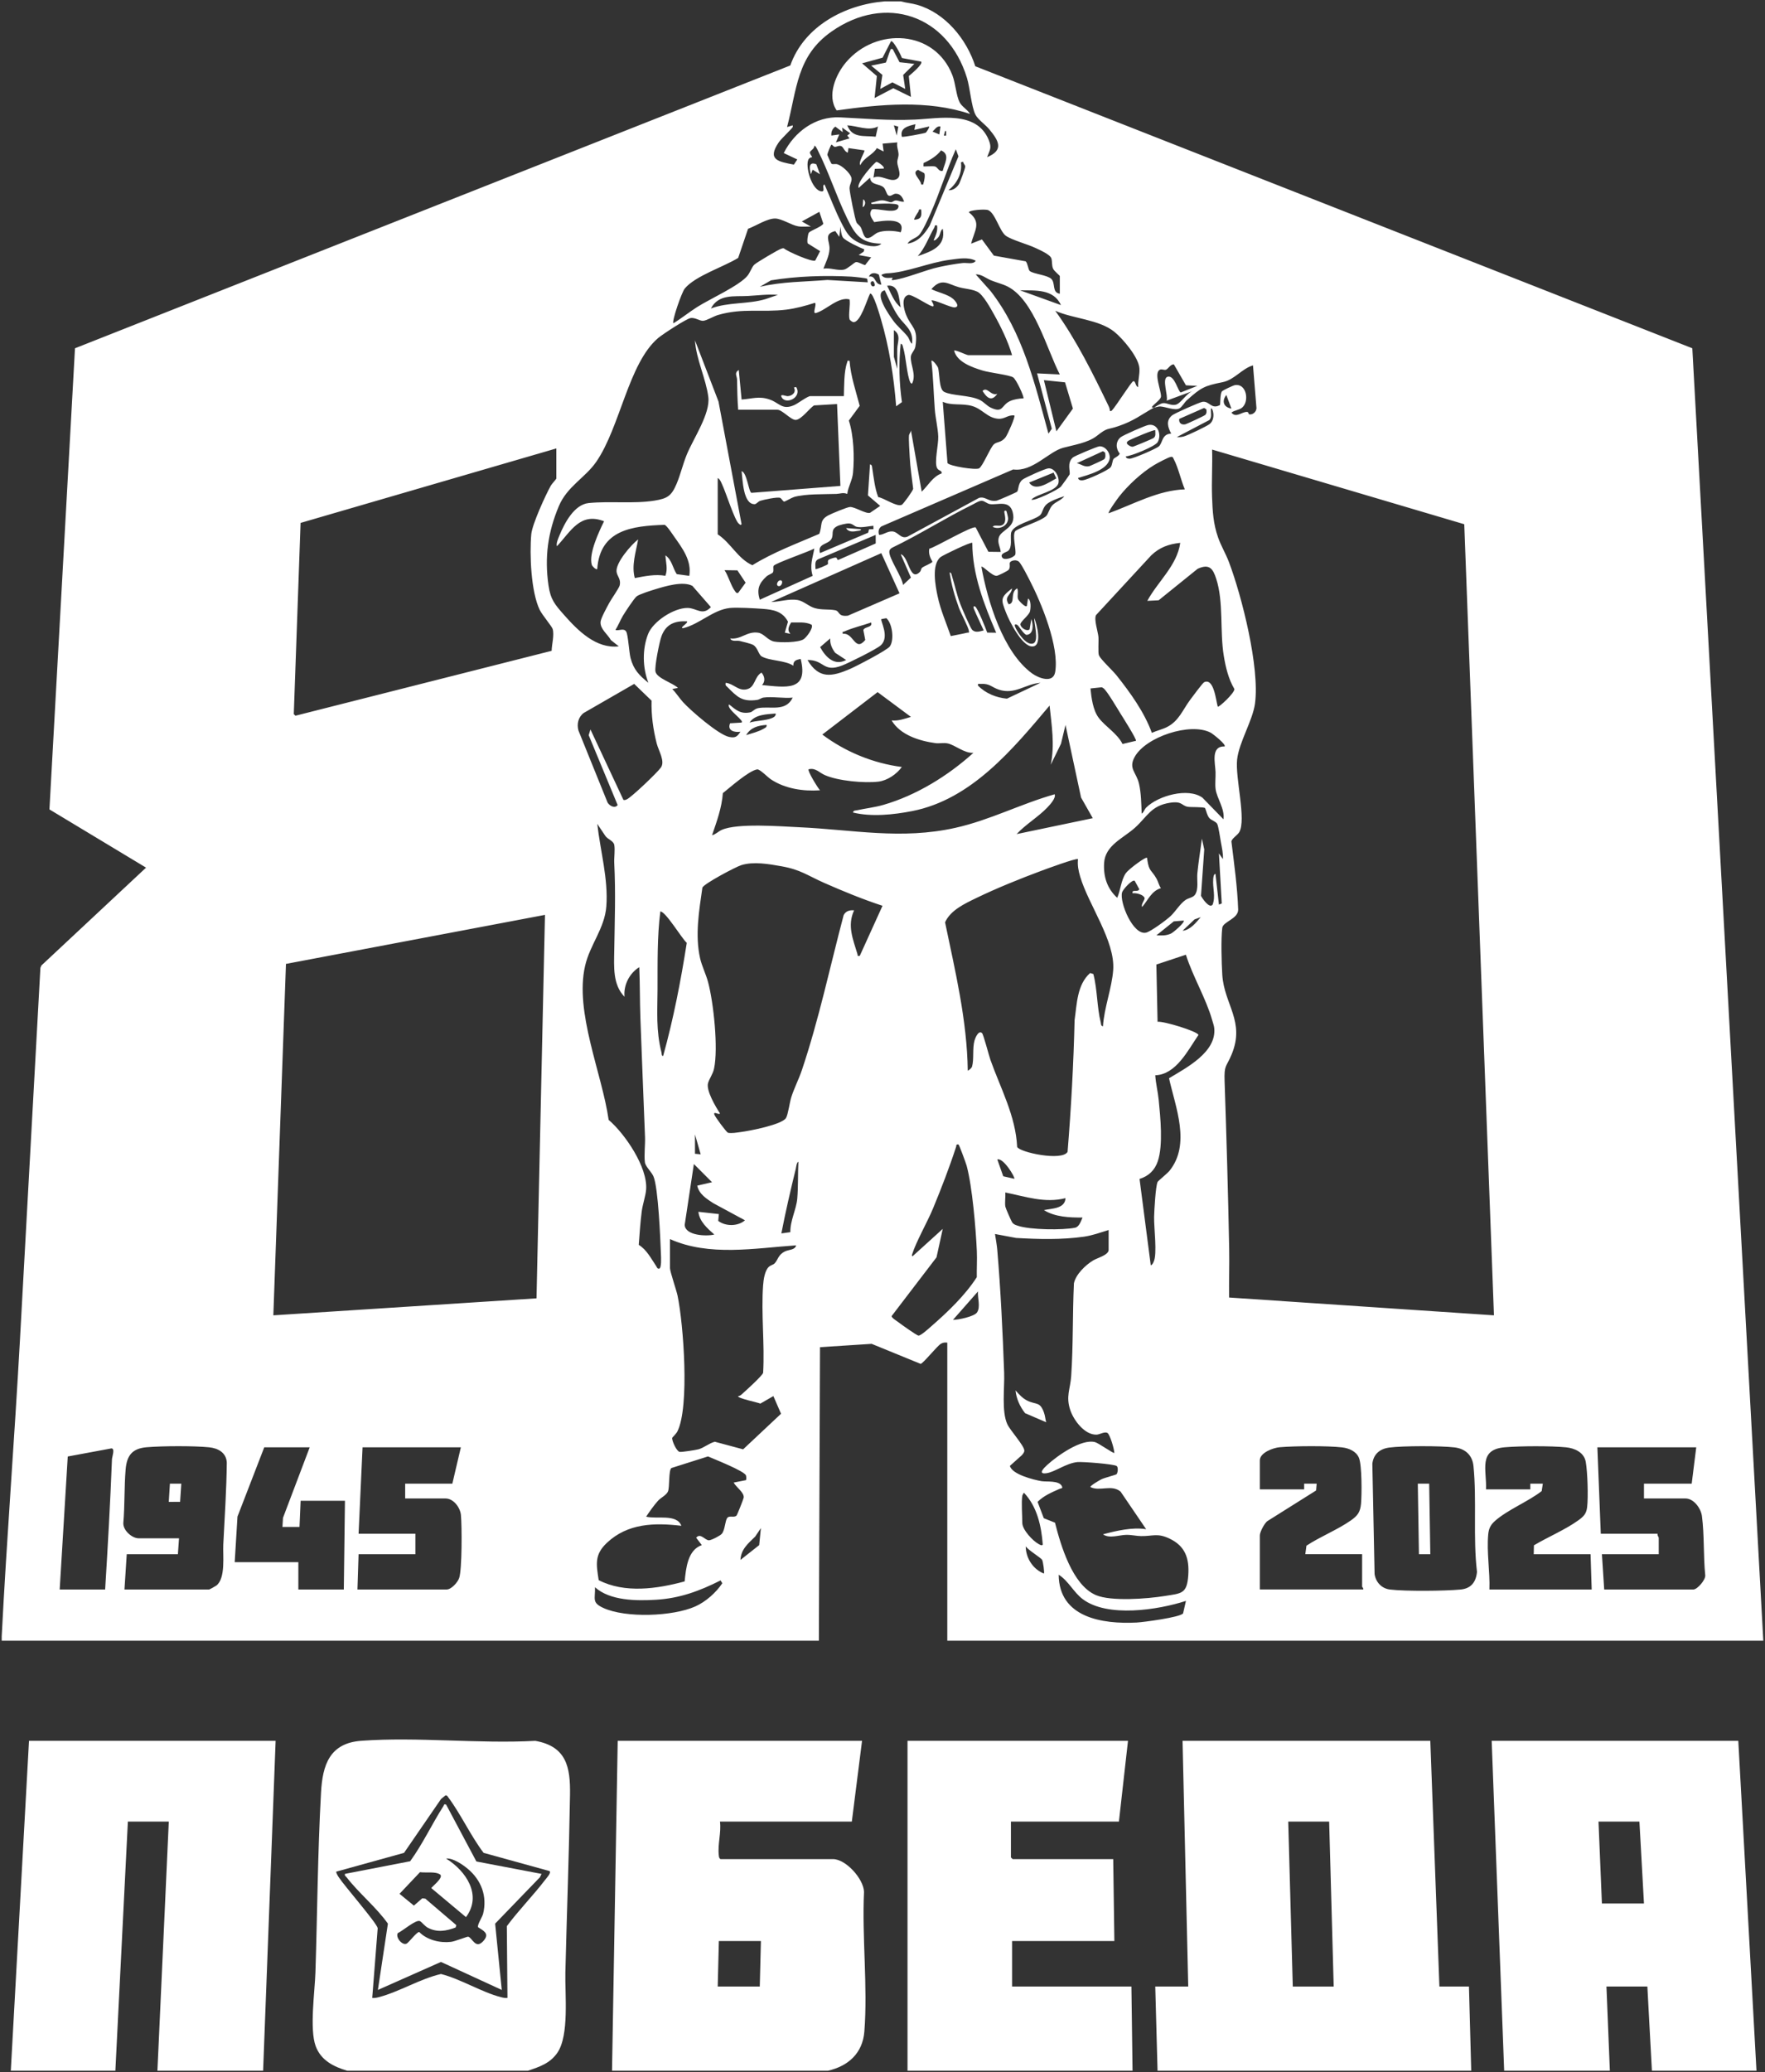
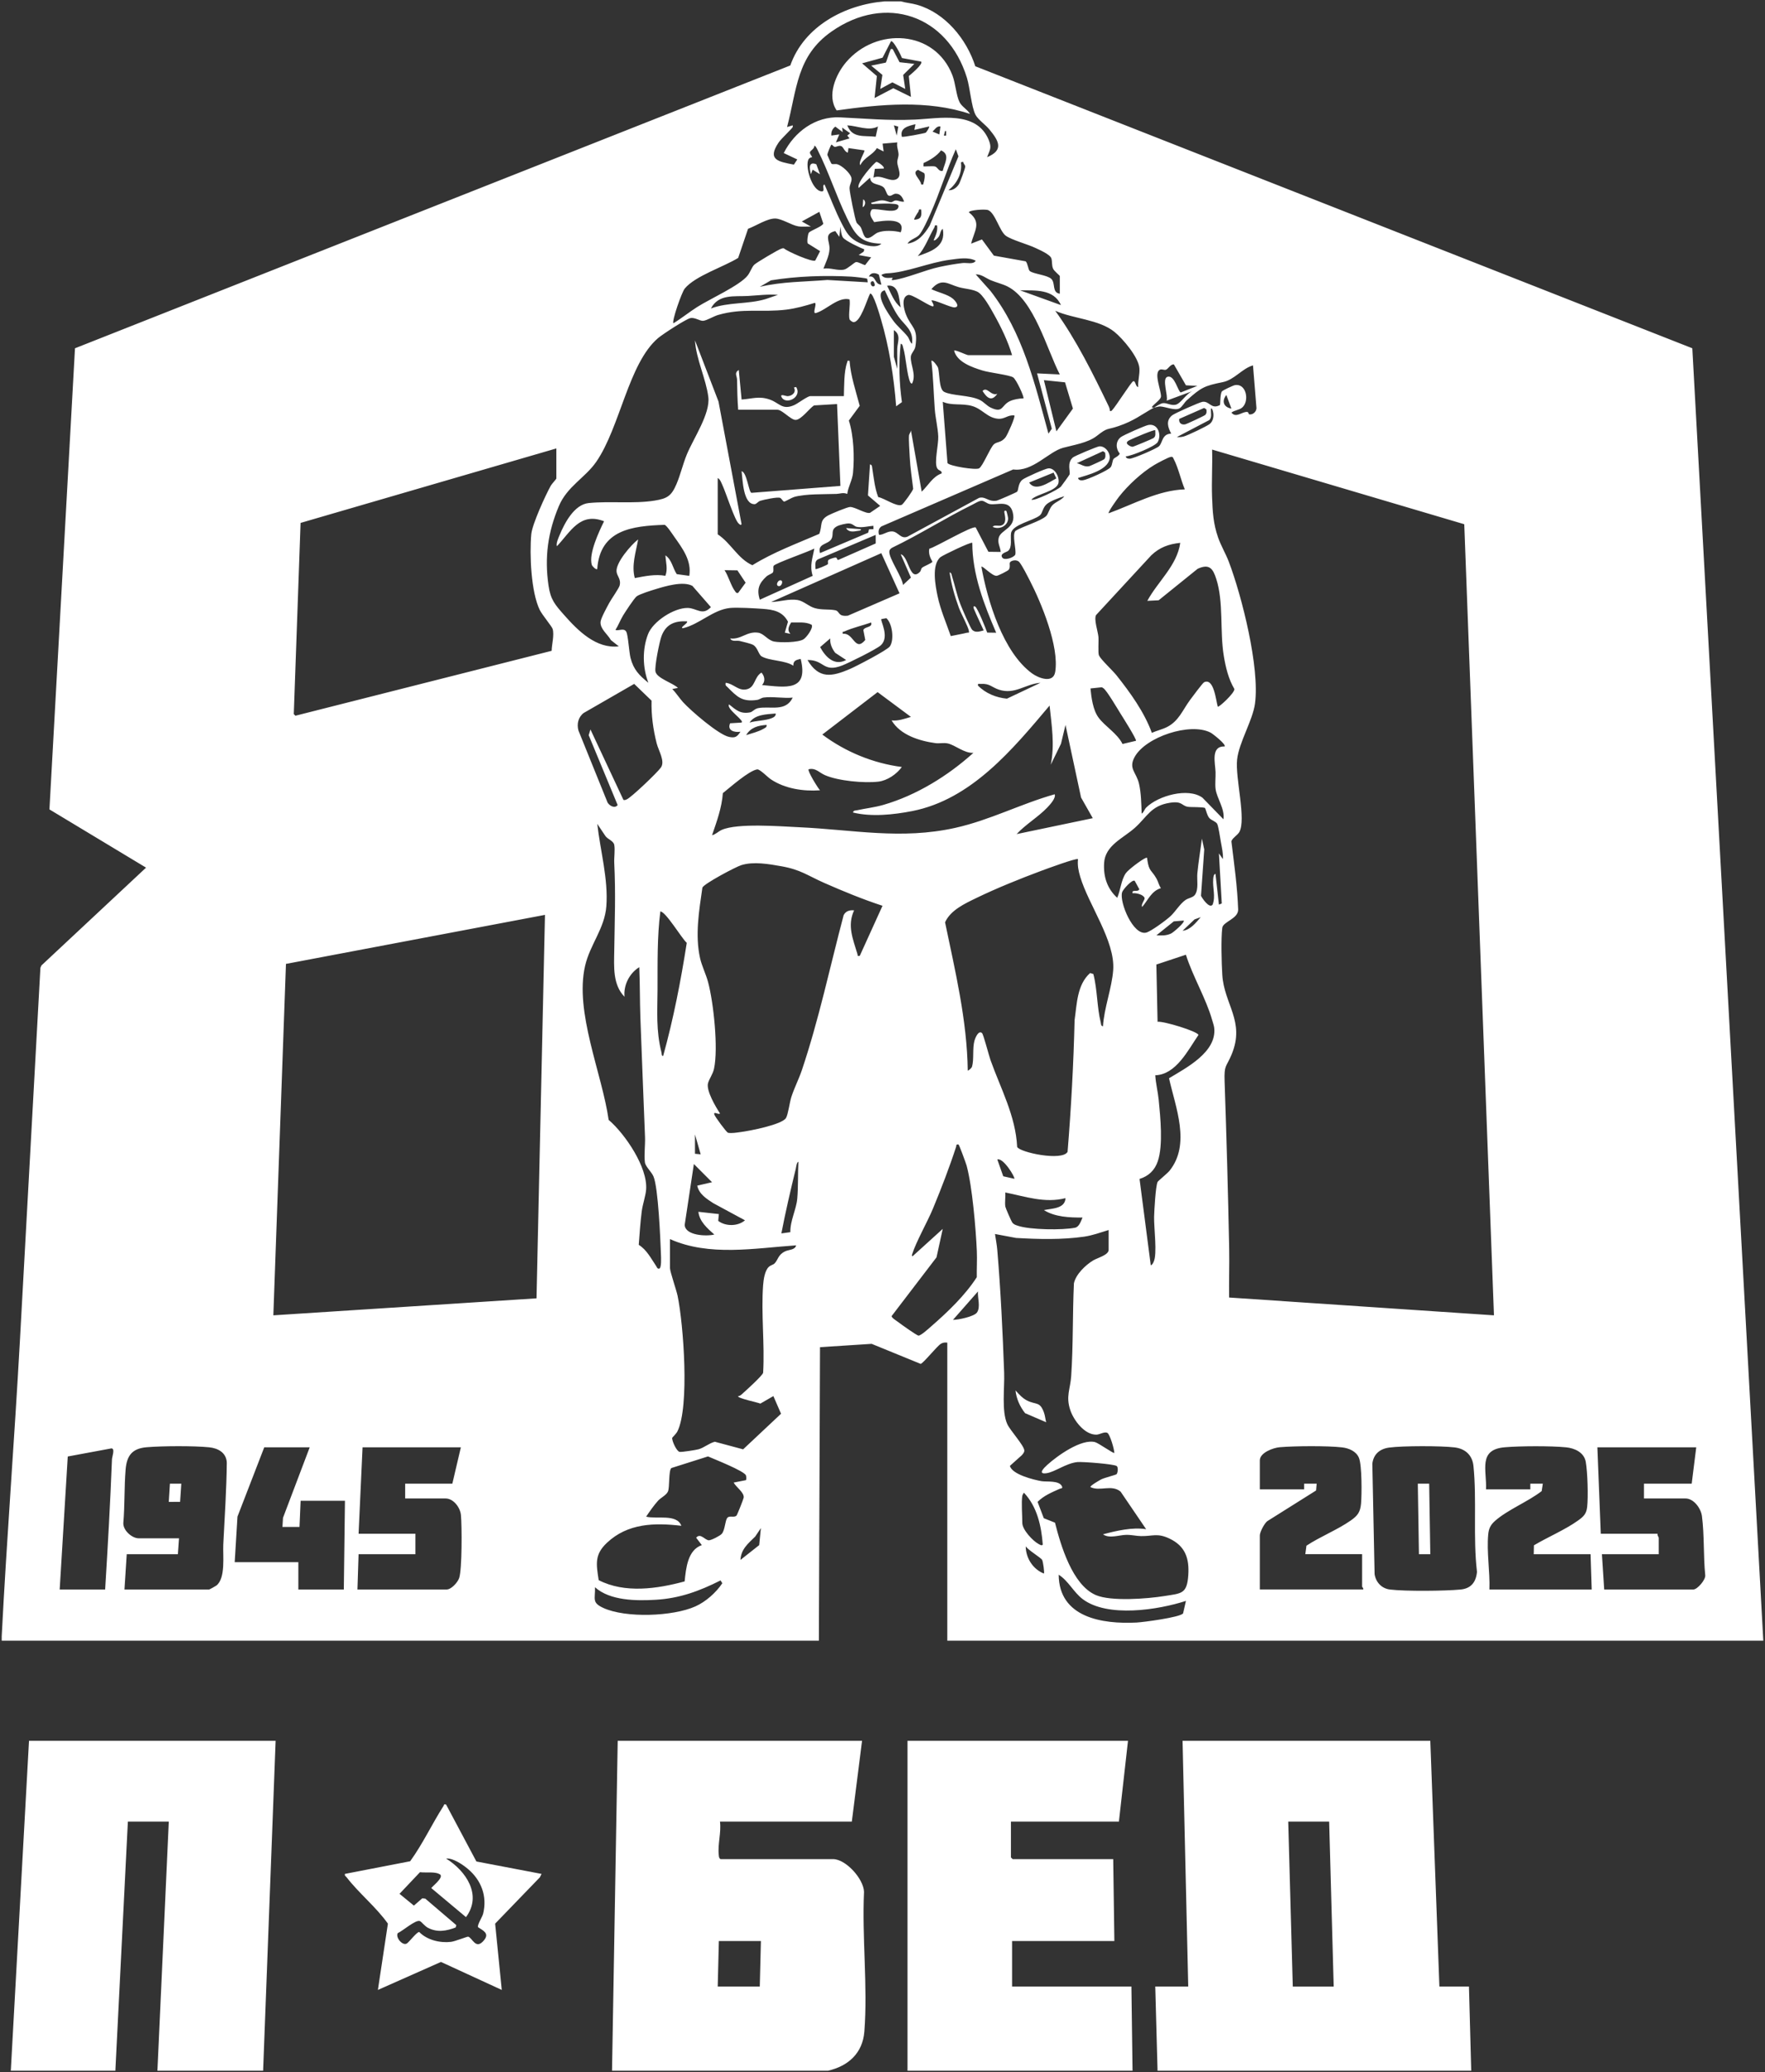
<svg xmlns="http://www.w3.org/2000/svg" xmlns:ns1="http://sodipodi.sourceforge.net/DTD/sodipodi-0.dtd" xmlns:ns2="http://www.inkscape.org/namespaces/inkscape" version="1.0" id="Слой_1" x="0px" y="0px" viewBox="0 0 1091.25 1280.29" style="enable-background:new 0 0 1091.25 1280.29;" xml:space="preserve" ns1:docname="WHITE.svgz">
  <rect x="0" y="0" width="1091.25" height="1280.29" fill="#333333" stroke="none" />
  <defs id="defs55" />
  <ns1:namedview id="namedview53" pagecolor="#ffffff" bordercolor="#000000" borderopacity="0.25" ns2:showpageshadow="2" ns2:pageopacity="0.0" ns2:pagecheckerboard="0" ns2:deskcolor="#d1d1d1" />
  <style type="text/css" id="style2">
	.st0{fill:#FFFFFF;}
</style>
  <g id="g50">
    <g id="g48">
      <path class="st0" d="M556.87,0.82c3.33,0.96,6.77,1.18,10.15,2.15c17.37,4.98,30.63,21.22,35.98,37.98l443.31,174.24l43.89,798.57    H585.68V829.59c-1.53-0.14-2.53-0.12-3.9,0.67c-2.4,1.37-11.04,12.28-12.59,12.45l-30.28-12.37l-31.93,2.06l-0.7,181.36l-505.22,0    c0.03-0.93-0.05-1.88,0-2.81c3.12-60.77,7.89-121.63,11.24-182.42l12.68-230.53l0.64-1.47L90.3,536.1l-59.73-35.98l15.79-284.92    L488.62,40.45c8.53-24.29,33.8-37.6,58.41-39.62H556.87z M610.28,97.12c10.65-4.4,7.15-10.2,1.38-17.2    c-2.28-2.77-7.05-6.11-8.55-9.02c-2.52-4.89-3.35-16.5-5.29-22.82c-11.9-38.72-50.26-52.03-83.74-28.57    c-21.56,15.11-21.32,35.63-27.46,58.99l3.5-1.06c-0.02,0.33,0.12,0.74,0,1.04c-0.38,0.97-7.18,7.28-8.71,9.56    c-7.17,10.69-0.42,11.79,9.42,13.68l2.11-3.19l-8.38-3.95c6.63-13.1,19.53-22.77,34.72-22.07c16.2,0.76,29.82,2.12,46.38,1.39    c14.99-0.66,38.17-5.8,45.68,12.66C613.3,91.43,611.98,92.67,610.28,97.12z M566.01,76.74c-4.18,1.06-9.78,2.09-8.43,7.73    c0.53,0.53,14.1-2.1,14.75-2.47c0.48-0.27,2.55-3.45,2.11-3.85l-9.12,2.1L566.01,76.74z M542.82,78.15    c-5.77,3.03-12.74-0.41-18.97-0.7c3.11,8.2,10.54,6.17,17.56,7.03L542.82,78.15z M555.38,78.23l-2.71-0.78l1.75,6.32L555.38,78.23    z M521.03,81.66l-4.57-3.43c-1.82,1.29-2.71,3.28-2.45,5.53l4.91-0.7l-2.1,4.91l8.42-2.45l-1.39-1.74l1.77-1.43l-4.93-3.51    L521.03,81.66z M581.46,78.15c-2.36-0.39-3.42,1.83-4.9,3.16l4.2,1.76L581.46,78.15z M584.98,83.77l0-2.8l-0.69,0l-0.71,2.8    L584.98,83.77z M554.77,87.98l-9.08,0.76l0.64,4.86l-4.2-2.1c-2.21,4.05-7.91,5.75-10.2,10.54c-1.57-1.7,3.15-8.55,2.46-9.13    l-9.83-1.41l-0.34,2.8c-1.96-0.4-2.76-3.29-3.88-3.89c-1.65-0.89-3.11,0.6-4.42,0.28c-0.73-0.18-1.53-1.54-1.89-1.29    c-0.34,0.23-2.64,5.4-2.46,6.4c0.05,0.3,2.31,5.29,2.56,5.44c0.68,0.41,2.47-0.06,3.59,0.27c2.95,0.87,7.85,5.34,8.67,8.27    c0.6,2.16-1.17,4.14-1.14,6.65c0.03,2.35,3.39,19.3,4.33,21.03c0.61,1.12,1.97,1.85,2.62,3c0.89,1.58,1.76,5.98,3.38,6.51    c2.51,0.81,4.95-2.4,7.09-3.26c3.87-1.55,10.22-1.22,14.22-0.18c3.63-9.48-10.88-7.16-16.41-6.27c-1.59-2.63-3.62-4.86-1.42-7.84    c3.76-1.04,15.69,3.46,16.45-1.72c0.35-1.38-1.7-1.59-2.54-1.68c-3.95-0.44-7.98-0.16-11.86-0.05c-0.8,0.02-2.66,0.49-2.48-0.71    c2.22-0.42,4.36-1.43,6.67-1.47c2.29-0.04,4.47,1.24,5.62,1.18c0.85-0.04,1.74-1.04,2.84-1.11c1.57-0.09,3.47,1.11,5.24,0.68    c-0.98-2.47-2.18-4.94-5.29-4.84c-1.58,0.05-2.95,2.05-4.55,1.02c-1.02-0.65-1.51-3.7-2.84-4.93c-2.71-2.51-7.92-1.14-8.41-6.01    l-7.01,6.33c-1.76-3.07,9.93-15.91,10.98-16.09c1.03-0.01,5.47,3.23,4.46,4.14l-5.44,0.17l-0.87,5.45    c4.47-2.21,10.03,2.84,14.03,1.04c4.18-1.88,0.74-7.43,0.7-10.57c-0.02-1.72,0.82-3.24,0.78-4.88    C555.48,93,554.26,90.54,554.77,87.98z M544.93,150.56c-12.7-0.29-16.2-5.41-21.2-15.7c-6.59-13.57-11.48-28.84-18.23-42.21    c-0.29-0.58-1.42-2.95-2.01-2.55c0.17,1.75-2.51,2.9-2.72,3.97c-0.23,1.17,1.56,2.7,1.3,3.04c-0.07,0.09-1.34,0.09-2.04,1.12    c-2.61,3.84,1.85,19.71,7.99,20.02c2.52,0.13-0.19-3.77,1.77-4.24c3.55,7.97,6.64,16.4,10.65,24.15    c2.87,5.55,4.69,8.99,10.66,11.83C534.62,151.64,541.91,153.62,544.93,150.56z M561.09,150.54c6.6-0.99,10.49-5.83,13.73-11.21    l17.77-42.74l-1.64-4.38c-5.72,12.9-9.95,26.99-15.68,39.83c-1.41,3.15-5,11.13-7.12,13.26    C566.08,147.38,562.56,147.96,561.09,150.54z M582.86,105.55c1.06-4.51,4.91-10.14-1.05-12.62c-2.55,3.42-6.85,6.05-10.79,7.79    l-0.09,2.02c0.27,0.28,5.78-0.29,7.24,0.14C579.76,103.37,580.5,106.26,582.86,105.55z M595.51,99.94l-1.4,0.36    c0.93,6.7-2.48,13.21-7.72,17.21c2.69,0.29,5.1-1.52,6.48-3.71c0.72-1.15,3.9-9.82,3.91-10.82    C596.79,101.88,595.51,101.08,595.51,99.94z M571.48,107.11c-0.22-0.37-3.15-1.6-3.82-2.17c-4.61,1.78,1.74,5.92,1.87,9.06    c1.69,0.22,1.11,0,1.47-0.97C571.48,111.73,572.11,108.19,571.48,107.11z M569.52,129.46c-1.91-0.42-1.2,0.58-1.74,1.4    c-0.52,0.78-3,4.4-2.47,4.92C569.74,135.45,569.93,133.48,569.52,129.46z M655.25,181.48v-10.9c0-0.3-3.43-3.07-4.06-4.38    c-1.11-2.32-0.49-4.51-1.17-6.56c-0.81-2.46-7.28-5.21-9.76-6.4c-4.71-2.27-14.93-5.02-18.41-7.59    c-3.88-2.87-6.49-13.97-10.89-15.82c-1.88-0.79-11.94-0.02-11.92,1.39c8.21,6.4,3.25,11.42,1.39,19.33l6.68-2.6l7.36,10    l19.67,3.52c1.28,1.13,1.57,5.27,2.57,6.03c2.44,1.84,10.77,2.41,13.28,4.83C652.73,174.93,650.22,180.8,655.25,181.48z     M500.14,143.7c1.01-1.22,8.37-3.8,8.87-5.56l-2.43-7.25l-10.83,5.95l5.6,3.16c-2.62-0.11-5.3,0.28-7.91-0.16    c-4.04-0.68-10.17-4.8-14.21-4.82c-5-0.03-12.02,4.64-16.73,6.35l-6.1,17.98c-8.74,5.47-26.59,11.1-33.05,18.96    c-1.84,2.25-8.08,20.06-7.01,21.45c5.11-3.12,9.75-6.93,14.81-10.13c7.73-4.9,26.39-13.29,31.15-19.45    c1.53-1.99,2.51-5.05,3.98-6.57c1.23-1.27,15.25-9.58,16.82-9.96c0.53-0.13,1.01-0.41,1.58-0.17c2.48,2.05,17.47,8.63,19.37,7.49    l2.99-5.79l-7.64-4.77C498.84,149.44,499.43,144.56,500.14,143.7z M579.36,139.3c-1.87-0.39-1.21,0.48-1.74,1.38    c-3.41,5.8-5.6,12.46-10.2,17.58c8.38-2.93,17.59-5.9,15.45-16.86c-1.49,0.89-1.4,3.3-2.49,4.88c-0.4,0.58-2.41,2.85-3.13,2.14    C578.55,145.48,579.9,142.65,579.36,139.3z M521.24,146.84c-1.11-1.35-1.41-5.03-1.61-6.84l-0.7,6.32l-2.5-3.55    c-7.49,1.84-3.3,6.05-3.58,11.18c-0.24,4.43-2.27,8.04-3.75,12.05c4.17-0.76,8.86,1.48,12.85,0.56c2.14-0.5,6.23-4.42,7.27-4.63    c1.23-0.25,4.21,1.62,5.67,1.86l3.72-4.8l-7.73-1.42l3.08-2.05l0.43-1.44C531.42,152.92,523.03,149.02,521.24,146.84z     M603.25,161.1c-4.58-2.43-10.62-1.27-15.72-0.62c-13.14,1.66-27.15,8.03-39.36,8.42c-0.83,0.03-2.54,0.46-3.23,0.98    c1.7,2.52,4.4,1.7,7.03,1.77c-0.2,0.63-1.5,1.62,0.33,1.4c7.77-0.96,19.84-6.26,28.46-8.09c4.71-1,9.64-1.9,14.42-2.44    C597.72,162.22,601.8,163.6,603.25,161.1z M543.36,169.7c-2.21-1.33-5.02-1.46-6.16,1.23c4.52-0.97,3.35,4.98,7.73,4.92    L543.36,169.7z M655.25,231.38c-8.04-15.55-15.89-46.14-32.39-54.4c-2.93-1.47-7.02-2.48-10.24-3.81    c-3.07-1.27-5.9-3.83-9.36-3.63l9.11,10.21c19.94,25.5,27.49,57.54,35.86,88.2l2.07-3.06l-9.11-34.19L655.25,231.38z     M536.5,174.44l-0.31-2.15c-0.34-0.46-8.28-1.27-9.88-1.36c-16.15-0.89-33.79-0.31-49.68,2.3l-6.87,4.01    c13.73-3.27,27.87-3.1,41.8-4.26L536.5,174.44z M540.71,176.55c0.43-0.43-0.32-2.8-1.05-2.79    C536.94,173.76,538.89,178.37,540.71,176.55z M525.25,197.29c-0.8-2.83,0.59-9.02,0-12.3c-7.09-1.75-14.23,6.5-20.75,8.42    c-2.55,0.75,0.74-5.5-0.67-6.3c-5.69,1.8-11.65,3.45-17.59,4.2c-15.08,1.88-26.88-1.16-42.35,3.33c-2.56,0.74-6.94,3.4-9.12,3.59    c-2.1,0.18-5.12-2.26-7.92-1.67c-2.84,0.61-17.24,10.01-19.99,12.35c-18.32,15.65-23.42,54.94-38.18,76.39    c-6.8,9.88-18.01,15.21-23.16,27.44c-6.81,16.18-8.9,31.56-6.4,48.95c1.28,8.87,3.98,11.88,9.73,18.39    c8.5,9.62,19.78,20.94,33.74,19.3l-4.89-3.88c-2.02-3.62-6.69-6.81-6.39-11.21c0.16-2.33,3.99-9.15,5.3-11.63    c1.31-2.48,6.15-9.2,6.56-11.04c0.84-3.83-1.62-5.54-1.96-8.34c-0.66-5.51,8.92-16.59,13.33-19.97c-1.35,7.8-4.22,16-2.06,23.88    c6.16-1.17,12.73-2.56,18.9-1.4c1.63-4.16,0.27-8.41,0.04-12.64c4.02,2.72,4.48,7.87,7.01,11.61l7.74,1.05    c1.56-9.32-4.18-16.95-9.26-24.12c-1.09-1.53-4.64-7.01-6-7.4c-20.01,0.68-39.94,2.99-41.65,27.3c-0.74,0.67-3.11-1.73-3.36-2.6    c-2.01-6.89,4.47-20.56,7.58-26.91c-14.88-5.78-20.61,6.37-29.16,15.45c-0.59-1.83,0.84-4.87,1.63-6.8    c3.16-7.64,9.1-19,18.05-19.9c13.01-1.31,27.86,0.56,40.66-1.5c7.91-1.27,10.46-2.86,13.62-10.27c2.44-5.72,3.92-12.28,6.37-18.23    c4.12-10.02,14.6-25.21,13.29-35.55c-1.43-11.25-7.58-23.47-8.24-34.97l14.54,37.81l14.25,75.72c-0.51,1.02-1.22,0.1-1.76-0.34    c-2.51-2.05-7.89-19.08-10.05-23.69c-0.7-1.49-1.38-3.68-2.93-4.45v34.8c8.15,5.32,12.4,15.05,21.43,19.08    c12.95-8.02,27.41-13.34,41.36-19.37c2.11-5.44-0.15-8.35,5.59-11.44c1.93-1.04,11.86-5.19,13.48-5.18c3.13,0,9.66,4.35,12.3,3.63    l6.3-4.29l-7.57-6.47l1.27-19.19c1.36,0.29,1.24,1.41,1.4,2.46c0.95,6,1.51,12.04,3.67,17.76c3.62,0.55,11.54,6.29,14.6,4.75    c0.92-0.46,6.9-8.65,7.02-9.92c-0.77-6.46-1.81-13.09-2.13-19.59c-0.16-3.31-0.71-10.49-0.46-13.29c0.09-1.02,1.22-2.1,1.2-3.25    l6.66,37.95c3.99-3.79,6.8-9.34,12.29-11.26c0.41-1.97-1.69-1.4-2.73-3.23c-1.95-3.41,0.86-14.5,0.66-19.64    c-0.21-5.29-1.73-11.43-2.13-16.84c-0.74-9.94-0.95-20.04-2.11-29.87c0.85-0.86,3.8,3.37,4.04,4.04c1.2,3.4,0.49,13.43,3.85,15.12    c4.98,2.5,15.46,1.96,21.81,4.89c2.77,1.28,4.39,3.63,7.06,4.89c7.7,3.64,6.43-1.48,11.71-4c2.36-1.13,5.81-1.7,8.45-1.75    c0.68-0.66-4.45-11.76-6.35-12.97c-2.41-1.53-14.56-2.88-18.95-4.24c-6.45-1.99-15.77-5.18-17.56-12.3    c0.84-0.65,7.65,2.8,8.78,2.8h27.05c-2.48-8.46-6.81-17.38-11.12-25.07c-2.1-3.75-6.8-12.46-10.42-14.16    c-3.37-1.58-7.62-1.73-11.33-2.75c-6.8-1.88-10.62-6.11-17.02,1.2c3.96,1.98,10.08,3.16,13.37,5.96c1.3,1.11,4.66,4.98,1.04,5.32    c-2.43,0.23-13.16-5.19-14.41-4.24c0.32,0.64,2.7,4.19,0.37,3.5c-2.89-0.86-12.47-7.5-14.64-6.94c-4.76,1.23-2.63,9.18-1.32,12.35    c3.42,8.27,7.53,7.77,5.71,19.5c-0.39,2.51-2.7,4.13-2.83,6.37c-0.28,5.06,3.57,11.04,0.76,16.52c-0.18,0.19-0.9-0.38-1.06-0.69    c-2.15-4.38-2.69-16.01-4.45-21.55c-0.3-0.93-0.24-2.14-1.5-2.36c-1.29,11.98-0.95,24.14,0.75,36.07l-3.56,2.59    c-1.42-18.19-4.31-36.62-9.49-54.12c-0.35-1.17-4.81-16.87-6.67-15.46c-1.89,3.58-5.79,17.68-10.21,17.56    C526.92,199.01,525.42,197.86,525.25,197.29z M556.87,189.91c-1.1-5.16-0.91-14.53-8.42-13.35    C550.94,181.16,552.61,186.53,556.87,189.91z M547.03,179.37c-7.09,1.5,2.53,14.97,5.05,18.51c2.7,3.79,6.37,6.59,9.01,9.96    c1.18,1.5,1.41,3.63,2.81,4.56c1-8.55-4.34-11.06-8.3-16.64C552.32,191.16,549.51,184.53,547.03,179.37z M655.94,188.51    c-4.47-10.08-15.95-9-25.29-9.13L655.94,188.51z M480.98,182.19c-6.25-0.51-12.48,0.35-18.62,0.69    c-8.46,0.46-18.08-1.32-22.83,7.73c10.77-4.06,22.78-2.51,33.87-5.82L480.98,182.19z M703.73,239.12    c-0.29-3.99,1.04-7.59,0.73-11.63c-0.5-6.74-10.24-18.25-15.48-22.47c-9.48-7.64-25.43-8.05-36.55-12.99    c13.04,18,23.26,38.74,32.94,58.78c0.47,0.98,0.84,1.96,0.79,3.07c0.98,0.19,0.9,0.13,1.46-0.45    c2.36-2.46,11.61-17.19,12.95-17.82C702.1,234.88,702.03,239.13,703.73,239.12z M552.66,203.97v16.52l2.1,7.38    c0.12-4.1-0.12-8.23-0.02-12.33C554.84,211.43,557.33,207.02,552.66,203.97z M713.57,251.77c1.22-0.68,3.81-2.44,5.42-2.66    c2.41-0.33,4.95,1.66,7.92,0.96c3.21-0.76,6.67-7.15,10.54-8.49l-16.15,5.98c1.07-2.92-3.07-13.5,0.44-14.71    c4.51-1.56,6.6,9.37,8.32,9.63l10.21-4.05l-7.03-0.35l-7.46-12.92c-2.15-0.19-3.52,2.89-4.99,3.31c-1.13,0.32-2.38-0.55-3.51-0.09    c-4.32,1.76,0.86,13.35,0.52,16.71c-0.19,1.9-4.4,4.62-5.62,6.34C712.13,252.03,713.09,251.79,713.57,251.77    c-8.11,4.55-12.38,8.2-21.91,11.47c-7.75,2.66-6.51,0.59-13.56,6.12c-5.49,4.3-14.5,5.61-20.79,7.32    c-9.08,2.47-18.88,15-30.88,13.39l-81.47,35.19c-1.8,1.25-2.1,3.31-1.44,5.24c2.91-0.07,5-2.28,8.07-2.15    c3.76,0.16,5.3,4.98,9.51,3.24l44.24-23.96c4.12-1.09,5.54,2.59,10.87,1.74c0.83-0.13,12.08-5.05,12.59-5.51    c1.04-0.94,0.49-5.09,3.29-7.42c1.59-1.32,14.13-6.88,16.05-7.04c4.11-0.35,7,5.44,6.29,8.96c-1.07,5.27-13.53,6.81-16.74,10.35    c1.57,1.18,16.53-6.09,18.28-8.07c0.42-0.47,5.11-6.98,5.28-7.41c0.74-1.79-1.83-7.04,2.06-10.55c1.03-0.92,14.91-6.75,16.36-6.88    c3.8-0.32,7.05,4.25,6.36,7.78c-1.36,7.02-13.65,9.91-19.54,11.78c0.41,1.48,1.84,1.52,3.09,1.39c2.48-0.25,15.82-6.15,17.19-8.17    c1-1.47,0.93-3.89,1.71-4.98c0.57-0.8,3.37-1.79,3.83-3.36c-2.55-2.97-2.64-7.56,0.62-10.11c1.65-1.29,15.06-7.2,17.1-7.55    c6.12-1.05,8.24,6.38,5.69,10.67c-1.5,2.53-16.12,8.54-19.72,8.75c0.26,1.21,1.37,1.42,2.44,1.44c2.03,0.03,16.87-6.29,18.26-7.81    c2.25-2.45,1.72-7.46,7.41-7.71c-2.03-3.89-3.43-7.94,0.53-11.25c1.47-1.23,17-8.15,18.86-8.4c4.38-0.58,5.3,4.92,10.75,2.02    c0.29-0.36,0.08-6.64,1.14-8.35c0.45-0.73,6.89-3.72,8.05-3.95c7.12-1.37,9.2,9.76,4.61,13.8c-1.8,1.58-4.8,1.67-6.7,3.14    c2.82,3.56,6.22-0.4,9.53-0.41c1.31,0,0.91,1.39,1.45,1.49c2.25,0.44,4.48-1.61,4.51-3.85l-2.15-26.4    c-6.94,2.03-11.43,8.91-18.78,10.38c-11.29,2.27-13.2,3.24-21.98,11.05c-1.69,1.5-3.1,4.28-4.72,5.14    c-2.9,1.55-8.48-1.02-11.86-1.19C716.09,251.08,714.87,251.73,713.57,251.77z M653.15,266.53l10.21-14.08l-4.88-16.21l-13.07-1.34    L653.15,266.53z M761.35,252.47l-3.15-8.43C755.17,247.97,756.54,251.62,761.35,252.47z M627.14,256.7    c-4.17-0.48-5.87,2.41-10.1,2.04c-6.67-0.57-9.65-6.06-16.04-7.88c-6.33-1.8-12.47-0.05-18.12-2.6l2.92,37.85    c1.15,1.89,17.55,4.48,19.56,3.27c2.33-1.4,6.7-12.53,9.09-14.8c1.92-1.82,4.65-0.85,7.37-4.57    C622.93,268.49,627.94,257.46,627.14,256.7z M729.07,258.84c-0.31,2.44,1.28,3.78,3.65,3.37c0.93-0.16,12.02-5.34,12.48-5.86    c0.94-1.06,0.87-2.17,0.63-3.45l-1.37-0.83L729.07,258.84z M727.63,270.04c1.47,0.15,2.79,0.03,4.22-0.34    c2.32-0.59,14.41-6.35,16.12-7.77c4.06-3.35,1.59-10.62,0.74-9.46c-0.24,2.34,0.8,5.27-1.02,7.07L727.63,270.04z M714.27,265.83    c-0.54-0.59-13.44,4.89-15.01,5.71c-0.82,0.42-2.82,1.09-2.54,2.35c0.19,0.87,2.46,2.25,3.58,2.15    c0.69-0.06,12.21-4.88,12.87-5.35C714.85,269.47,714.23,267.72,714.27,265.83z M343.97,277.08L185.84,323.1l-4.2,118.13l1.01,1.01    l158.42-40.11c0.06-4,1.73-9.64,0.63-13.48c-0.44-1.54-6.5-8.75-7.96-11.72c-5.45-11.09-6.39-34.44-5.27-46.81    c0.56-6.16,8.79-24.13,12.1-30.07c0.5-0.89,3.39-4.07,3.39-4.34V277.08z M923.67,812.72l-18.36-488.81l-155.9-46.13    c0.28,9.7-0.38,19.5-0.03,29.2c0.33,9,0.73,16.55,3.72,25.1c1.8,5.15,4.77,10.07,6.68,15.11c8.09,21.36,19.15,65.34,16.15,87.52    c-1.43,10.53-9.89,23.89-11.06,34.62c-1.24,11.33,5.82,37.18,1.3,44.89c-1.08,1.83-4.65,3.92-4.82,5.74    c1.7,13.98,3.69,28.07,4.18,42.12c-0.03,5.68-9.37,7.38-9.84,11.25c-0.85,7.02-0.43,21.51,0.01,28.89    c1.11,18.42,14.27,28.84,5.78,49.3c-3.4,8.2-4.7,6.11-4.34,16.74c1.17,34.33,2.17,68.96,2.83,103.31    c0.19,10.04-0.18,20.1-0.06,30.14L923.67,812.72z M665.79,286.21c2.83,0.66,4.66,2.56,7.73,1.82c0.58-0.14,8.79-3.89,9.15-4.25    c1.06-1.04,0.79-2.8,0.59-4.14l-1.34-0.85L665.79,286.21z M732.54,302.38c-2.48-5.85-3.94-13.21-6.88-18.78    c-0.43-0.82-0.43-1.42-1.59-1.33c-1.51,0.11-8.69,4-10.44,5.05c-7.77,4.67-16.24,12.52-21.82,19.65    c-0.86,1.1-7.01,9.54-6.34,10.17C700.67,311.62,716.13,302.86,732.54,302.38z M636.28,298.17c3.87,5.98,12.34-0.19,16.8-2.58    l-1.67-3.58L636.28,298.17z M658.06,306.61c-3.12,0.91-8.47,2.85-10.9,4.9c-2.55,2.15-2.49,5.49-4.28,6.96    c-3.94,3.24-16.95,5.59-17.8,11.02c-0.48,3.08,0.91,8.55-1.77,10.88c-0.99,0.86-5.45,1.63-3.58,4.22c1.32,1.83,6.88,0.07,8-1.9    c0.75-3.46-2.16-12.09,0.11-14.66c4.39-2.84,15.51-5.92,18.95-9.16c1.4-1.32,1.93-4.64,3.87-6.68    C652.78,309.97,656.17,309.11,658.06,306.61z M618.71,341.04c-0.27-3.18-2.02-5.24-1.26-8.63c1.19-5.33,11.31-5.92,8.66-15.99    c-2.03-7.68-9.34-4.25-14.02-4.93c-1.87-0.28-3.37-1.96-5.02-2.07c-1.65-0.11-4.35,1.66-5.93,2.44    c-16.72,8.25-32.58,18.4-49.41,26.49c-0.96,0.52-1.76,1.17-1.88,2.37c-0.42,4.15,7.96,15.76,8.45,20.72l4.89-4.55l-6.3-14.42    c5.04,1.16,5.46,17.48,11.91,10.83c0.67-0.69,0.56-1.76,1.23-2.44c1.03-1.03,6.37-2.9,6.44-3.82c-1.41-2.38-2.5-5.17-1.91-7.99    c4.23-1.13,26.41-14.31,28.69-13.15l7.85,15.04L618.71,341.04z M540.01,324.88c-3.24,0.23-6.89,1.29-10.16,0.67    c-1.77-0.34-2.56-2.01-4.95-2.12c-1.7-0.08-5.88,0.92-7.42,1.75c-4.16,2.24-1.76,4.85-3.42,7.82c-2.03,3.63-8.83,2.61-7.06,8.74    l29.77-12.6l0.5-2.08l2.76-0.09L540.01,324.88z M541.41,330.5l-35.79,15.16c-2.13,1.21-1.37,3.82-1.44,5.93    c0.45,0.49,7.39-2.6,7.61-2.95c0.44-0.7-0.35-1.99,0.55-2.75c0.5-0.42,3.4-1.38,4.17-1.4c1.46-0.04,0.63,1.77,1.95,1.41    l22.97-10.12L541.41,330.5z M601.14,335.42c-0.72-0.81-18.28,7.7-19.64,8.81c-5.71,4.66-3.14,17.86-1.79,24.23    c1.8,8.5,5.32,16.43,8.13,24.57c3.34-0.71,6.83-1.29,10.15-2.1c0.84-0.2,1.27,0.52,1.06-1.04c-0.35-2.56-4.9-10.83-6.15-14.24    c-2.62-7.15-4.69-14.41-5.79-21.96c1.25,0.22,1.21,1.42,1.5,2.36c1.84,5.88,2.88,11.33,5.18,17.32    c0.93,2.43,6.16,14.78,7.33,15.86c2.09,1.94,4.66,0.89,7.06,0.31c-1.94-4.42-4.18-8.83-6.03-13.29c-0.43-1.03-0.43-2.04,0.75-1.46    c1.46,0.72,6.61,13.65,7.47,16.08l5.54,0.08C608.34,373.36,601.17,354.93,601.14,335.42z M709.35,371.26    c6.5-12.01,18.38-21.76,20.37-35.84c-7.13,0.76-12.68,2.72-17.93,7.71l-34.1,36.88c-1.48,2.54,1.07,9.95,1.43,13.41    c0.25,2.36-0.36,10.05,0.34,11.56c1.23,2.63,8.48,9.31,10.89,12.35c8.45,10.64,17.14,22.66,21.81,35.48    c2.98-1.34,6.49-2.13,9.39-3.6c7.3-3.72,9.61-10.45,14.22-16.71c1.2-1.63,7.84-10.56,8.71-10.97c6.08-2.84,7.31,11.4,8.43,15.11    c0.62,0.63,10.45-8.43,10.29-10.89c-3.68-6.16-5.43-13.56-6.58-20.59c-2.5-15.29-0.01-33.02-4.62-47.4    c-2.06-6.44-4.27-9.62-11.53-6.31l-24.12,19.46L709.35,371.26z M469.77,370.55l32.69-14.74c-2.01-6.51-0.04-10.7,1-16.87    c-3.14,1.81-24.29,9.12-25.14,10.68c-0.54,0.99,0.27,2.82-0.48,4.1c-0.37,0.62-2.83,1.46-3.9,2.42    C469.25,360.39,467.73,364.18,469.77,370.55z M544.88,341.79l-68.1,30.17c5.35-0.09,11.02-2.14,16.34-1.23    c3.79,0.65,6.77,3.86,10.49,4.97c4.39,1.32,8.74,0.58,12.74,1.35c3.1,0.6,1.4,4.09,7.88,3.37l31.92-13.81L544.88,341.79z     M606.77,350.19c3.79,21.03,13.35,52.86,31.39,65.95c3.89,2.82,13.04,6.4,14.24-0.98c2.56-15.69-8.5-42.49-15.75-56.56    c-1.51-2.93-4.49-8.86-6.37-11.2c-1.56-1.95-5.11-1.14-5.83,0.08c-0.54,0.91,0.42,2.84-0.76,4.51c-0.52,0.74-6.49,3.73-7.49,3.8    C613.33,356,607.51,349.34,606.77,350.19z M456.38,366.35l4.61-6.31l-5.07-7.63l-7.97-0.11c2.41,3.55,3.98,9.65,6.43,12.89    C454.99,365.98,455.13,366.63,456.38,366.35z M400.88,421.88c-3.61-9.27-3.84-20.72-0.2-30.08c3.06-7.86,16-16.25,24.45-16.16    c5.64,0.06,9.13,5.09,14.4-0.51L428.07,362c-5.81-3.1-16.66,0.2-22.81,2.06c-2.61,0.79-9.7,3-11.59,4.38    c-1.52,1.11-7.25,9.86-8.54,12.03c-1.69,2.83-2.82,5.97-4.62,8.74c2.07,0.81,5.13-1.43,6.66,1.07c1.18,1.92,1.75,12.71,2.68,16.29    C391.72,413.78,395.22,417.3,400.88,421.88z M485.23,390.9l1.96-6.76c-3.32-6.36-8.98-7.47-15.7-7.94    c-4.82-0.34-15.8-1-20.18-0.54c-10.51,1.1-18.85,10.11-28.99,12.49c-2.66-0.12,3.32-3.07,2.45-4.22    c-7.59-0.45-13.07,1.8-15.79,9.15c-1.27,3.42-4.4,18.94-3.71,21.94c0.95,4.16,10.84,6.99,13.88,10.03l-3.51,0.7    c2.42,2.41,4.39,5.6,6.66,8.1c4.83,5.3,21.93,20.11,28.43,21.47c3.77,0.79,5.03-0.02,7.07-3.2c-3.83,0.59-8.33-0.75-6.39-5.21    l6.74-0.41c3.44-0.43-9.48-8.51-7.37-11.25c4.23,3.41,7.02,6.07,12.98,4.91c1.61-0.31,2.64-2.18,5.1-2.63    c7.46-1.37,16.91,2.5,21.26-6.49c-5.56,0.58-12.6-0.79-17.95-0.04c-1.64,0.23-2.5,1.25-4.14,1.48c-9.21,1.3-12.26-1.88-18.2-7.88    c-0.92-0.93-1.52-0.93-1.16-2.7c4.94,0.5,7.72,5.1,12.83,4.05c5.56-1.14,4.69-7.64,9.3-10.37c2.01,2.32,2.52,5.39,0.35,7.71    c14.5,1.33,28.91,4.23,23.89-16.16c-2.86,0.64-4.59,1.06-4.56,4.21c-4.93-3.39-14.71-2.96-19.55-5.75    c-2.04-1.17-2.43-5.63-5.45-7.2c-1.34-0.7-6.38-1.93-8.19-2.35c-1.93-0.44-4.88,0.66-5.81-1.56c6.87,0.83,10.17-4.55,17.25-3.55    c3.62,0.51,5.94,4.75,9.97,5.49c3.93,0.72,14.64,0.63,18-1.35c1.91-1.12,6.45-7.24,5.08-9.07c-3.92-1.99-8.38-1.22-12.6-1.4    c-1.52,2.35-2.69,4.86-0.46,7.05L485.23,390.9z M499.26,407.83c7.05,11.87,15.07,10.31,26.25,5.52    c3.79-1.62,23.04-11.59,24.68-13.97c2.79-4.04,1.54-14.15-2.18-17.41l-3.08,0.56c-0.83,0.9,5.33,10.96-0.34,16.18    c-2.63,2.42-20.01,11.01-24.01,12.53C508.71,415.77,509.73,407.61,499.26,407.83z M538.6,384.63c-5.41,1.9-11.35,3.19-16.57,5.55    c-0.83,0.38-1.27-0.33-0.99,1.47c6.79-1.03,7.45,11.55,13.93,3.78l-1.19-6.11C534.53,387.04,539.67,387.89,538.6,384.63z     M516.37,403.36c-1.93-2.56-3.33-5.59-3.06-8.89l-6.24,5.37c3.32,6.09,8.79,11.87,16.08,7.97L516.37,403.36z M643.3,421.89    c-9.49,0.72-15.73,7.5-25.68,4.25c-4.44-1.45-5.75-3.96-11.21-3.56c-1.05,0.08-2.04-0.54-1.74,1.05    c4.69,4.79,11.24,7.44,17.88,8.06L643.3,421.89z M385.46,494.26c0.78,0.21,1.36-0.01,2.06-0.34c3.03-1.41,18.91-16.58,21.09-19.67    c2.75-3.88-1.46-10.4-2.61-14.96c-2.21-8.74-3.37-17.31-3.16-26.37l-10.74-10.35l-31.24,17.98c-3.36,2.59-4.35,6.83-3.21,10.86    l18.02,44.53c1.29,2.03,4.44,3.78,6.21,1.51l-17.9-43.19l1.07-3.55L385.46,494.26z M702.33,457.73    c0.65-0.71-8.46-15.08-9.55-16.81c-1.9-3.03-8.31-13.98-10.44-15.58c-0.45-0.34-0.85-0.68-1.46-0.66l-6.67,0.71    c0.56,5.64,1.51,13.23,4.93,17.92c3.99,5.49,11.71,9.86,14.88,16.39L702.33,457.73z M563.2,442.96l-20.6-15.31l-34.19,26.22    c14.33,10.71,31.37,17.72,49.17,20.04c-3.18,4.42-8.96,8.39-14.48,9.05c-8.81,1.05-24.9-0.44-33.07-4.02    c-3.71-1.62-5.65-4.62-10.06-3.63c-0.96,0.85,5.7,11.61,7.02,13c-10.3,0.73-21.71-0.96-30.43-6.81c-2.04-1.37-6.78-6.33-8.39-6.1    c-5.1,0.72-16.88,11.21-21.25,14.67c-0.64,9.04-3.78,17.54-6.68,26c2.32-0.54,3.85-2.37,6.13-3.35    c9.74-4.23,35.97-2.13,47.65-1.59c33.49,1.53,63.11,7.85,96.6,0.39c21.46-4.78,40.49-14.83,61.47-20.75    c0.89,2.36-2.89,6.4-4.52,8.13c-5.46,5.77-13.54,10.54-19.01,16.48l47.08-9.84l-7.25-12.77l-9.62-44.85l-2.78,11.62l-6.34,12.98    c2.56-12.34,0.56-24.24-0.72-36.55c-22.76,26.97-48.31,57.98-84.87,65.17c-11.51,2.26-25.34,3.71-36.68,0.9    c0.28-1.42,1.46-1.17,2.46-1.39c5.47-1.2,10.9-1.76,16.34-3.33c20.43-5.9,40.02-18.02,55.67-32.17    c-5.54,0.46-11.37-4.87-15.97-5.81c-2.49-0.51-5.14,0.16-7.56-0.17c-9.85-1.36-21.76-5.02-27.06-14.04    C555.44,445.57,559.28,444.1,563.2,442.96z M479.58,440.87c-5.51,0.48-12.87,0.52-16.16,5.61c4.1-1.27,9.91-1.17,13.75-2.75    C478.39,443.22,479.78,442.44,479.58,440.87z M473.96,447.9c-5.25,0.37-9.83,1.56-12.64,6.32c3.26-1.02,7.66-2.14,10.57-3.82    C472.93,449.78,474.23,449.45,473.96,447.9z M757.13,461.24c1.23-1.14-7.28-7.84-8.65-8.56c-12.56-6.52-40.22,2.63-47,15.1    c-3.93,7.22,1.12,9.37,2.75,16.52c1.32,5.82,1.42,12.47,1.62,18.41c1.35-0.7,1.62-2.54,2.88-3.79c7.35-7.27,25.82-12.46,34.7-6.05    l13,13.35c0.98-6.36-4.1-12.96-4.86-18.68c-0.43-3.26,0.08-7.14-0.03-10.51C751.37,471.62,748.4,460.91,757.13,461.24z     M745.09,499.3c-1.33-0.83-8.79-0.44-10.78-0.81c-3.94-0.74-3.34-3.66-10.94-2.48c-11.87,1.84-13.95,8.53-21.74,15.51    c-7.15,6.41-18.39,10.79-19,21.76c-0.47,8.41,1.86,15.75,8.11,21.46c2.08-4.72,2.34-10.74,5.26-15.12    c1.48-2.22,9.86-8.49,12.31-9.48c1.25-0.5,0.93,0.36,1.03,1.05c1.06,7.52,2.62,6.2,5.76,11.82c1.05,1.87,1.38,4.01,2.67,5.76    c-5.89,1.76-7.86,7.24-11.58,11.59c-1.06-1.51,1.94-4.46,1.43-5.63c-0.9-2.09-5.27-3.08-7.4-2.8c-0.55-2.72,3.13-0.36,4.2-2.45    l-2.86-5.23c-1.53-1.07-7.35,5.36-7.83,7.18c-1.66,6.17,6.88,26.79,14.92,24.81c3.02-0.75,12.59-7.84,15.13-10.23    c2.96-2.79,5.76-7.53,9.11-9.87c1.92-1.34,4.66-1.51,5.9-3.24c2.44-3.43,1.11-9.28,1.49-13.27c0.69-7.15,1.93-14.32,2.81-21.44    l1.46,6.67l-2.01,28.65c0.77,1.57,5.21,8.17,7.2,5.43c1.94-5.14-0.1-10.25,0.36-15.81c0.07-0.82,0.22-3.15,1.4-3.16l2.12,18.97    l1.76-0.7l-1.75-30.93l2.46,3.51c0.24-3.32-0.67-7.22-1.28-10.67c-0.41-2.31-1.46-9.59-2.26-11.1c-0.76-1.44-3.68-2.23-4.85-3.58    C746.32,503.88,745.88,501.23,745.09,499.3z M386.12,615.89c-7.38-7.49-6.49-18.77-6.35-28.5c0.28-18.17,0.94-35.82,0-54.07    c-0.18-3.39,0.59-8.2,0.01-11.26c-0.5-2.64-4.19-3.45-5.58-5.66l-4.93-7.36c1.85,16.57,6.88,34.15,5.61,50.95    c-1.04,13.73-10.09,23.6-13.13,36.77c-6.6,28.61,10.46,66.48,14.56,95.2c10.15,8.65,24.24,29.36,23.17,43.06    c-0.31,3.96-2.14,9.05-2.71,13.46c-0.88,6.86-1.33,13.8-1.85,20.68c4.97,3.1,7.57,8.4,10.75,13.09c0.49,0.72,0.69,1.82,1.88,1.62    c1.57-0.34,1.15-7.17,1.09-8.81c-0.34-9.44-1.65-41.11-4.6-48.12c-1.2-2.87-4.96-6.1-5.31-8.75c-0.6-4.49,0.25-10.73,0.07-15.53    c-0.93-24.54-2-49.21-2.87-73.75c-0.37-10.41-0.24-20.9-0.68-31.31C389.16,601.34,385.42,608.69,386.12,615.89z M666.49,530.84    c-0.85-0.84-19.94,6.2-22.66,7.21c-13.02,4.85-27.67,10.75-40.13,16.79c-7.17,3.48-15.99,7.49-19.39,15.04    c6.29,30.29,13.61,60.54,14.03,91.7c0.92-0.41,2.4-1.67,2.66-2.6c1.28-4.47,0.14-11.2,1.51-16.06c0.42-1.47,2.45-6.61,4.65-4.59    c0.89,0.82,4.25,13.87,5.21,16.58c6.28,17.66,15.58,34.54,16.51,53.77c1.67,3.39,27.8,8.92,31.17,3.04    c2.21-27.1,3.69-54.22,4.34-81.42c1.44-10,1.5-21.86,9.59-29.08l2,0.6c2.51,9.43,2.22,20.6,4.57,29.87    c0.25,0.98-0.02,2.19,1.39,2.46c0.69-11.39,5.51-23.64,6.32-34.81c1.3-17.94-15.24-40.21-20.39-57.61    C666.77,538.03,666.1,534.8,666.49,530.84z M545.63,559.67c-12.26-4.02-24.29-8.96-36.09-14.16c-10.2-4.5-14.47-8.14-26.3-10.24    c-7.89-1.4-17.31-3.08-24.9-0.72c-3.48,1.08-22.99,11.42-24.07,13.88c-2.04,14.31-4.64,29.26-1.44,43.6    c1.06,4.74,3.64,9.9,4.94,14.74c3.42,12.72,6.42,41.06,3.69,53.6c-0.73,3.37-3.05,6.37-3.72,8.95    c-1.19,4.58,4.74,14.57,7.41,18.64c-0.61,1.17-4.21-1.67-3.5,0.69c0.44,1.44,7.37,10.78,8.43,11.27c2.41,0.44,5.41-0.13,7.97-0.46    c5.21-0.66,25.34-4.53,27.9-8.64c1.28-2.05,2.29-9.77,3.28-12.88c1.86-5.79,4.66-11.13,6.53-16.67    c10.55-31.34,17.37-63.82,25.83-95.77c1.26-2.59,3.77-3.29,6.48-3c-4.4,9.41-0.66,17.88,2.09,27.08c0.3,1-0.44,1.24,1.41,1.03    L545.63,559.67z M410.01,652.44c6.38-22.91,10.9-46.35,14.6-69.86c-3.14-2.75-12.96-19.33-16.34-19.42    c-2.03,15.99-1.67,32.08-1.73,48.19c-0.06,13.65-1.03,25.26,2.44,38.98C409.18,651.13,408.94,652.62,410.01,652.44z     M336.94,565.29L176.8,595.58L169,812.72l162.71-10.5L336.94,565.29z M742.38,566.7l-3.86,1.4l-7.37,7.02    C735.98,574.59,739.4,570.14,742.38,566.7z M731.83,568.8l-6.1,0.5l-10.75,8.63c3.34,0.11,5.96,0.31,9.06-1.12    C725.43,576.16,732.82,569.85,731.83,568.8z M733.21,589.91l-18.26,6.06l0.74,35.38c3.56-0.55,24.79,5.9,25.28,8.13    c-6.45,9.41-13.84,24.5-26.7,24.91c0.31,5.07,1.61,10.07,2.11,15.12c1.05,10.8,2.86,28.01-0.57,38.07    c-1.9,5.57-5.68,9.13-11.26,10.87l6.93,53.32c0.96-0.17,1.4-1.29,1.78-2.08c2.38-4.83,0.12-21.1,0.29-27.83    c0.1-3.83,0.91-18.87,2.16-21.56c0.29-0.62,6.09-5.3,7.36-6.88c13.25-16.48,3.73-39.09-0.29-57.19    c10.73-6.49,29.44-16.08,27.96-30.96c-0.16-1.57-0.86-3.45-1.3-5.02C745.65,616.9,737.42,603.31,733.21,589.91z M429.69,700.95    v11.95l3.52,0.34L429.69,700.95z M592.7,707.28c-0.37-0.37-1.79-0.15-1.46,0.99c-4.21,12.99-9.15,25.75-14.36,38.36    c-3.51,8.48-10.5,20.59-12.97,28.51c-0.11,0.36-0.19,1.15,0.34,1.04l18.62-16.87l-3.85,17.58l-27.73,36.26    c-0.24,1.02,3.06,2.98,3.96,3.68c1.72,1.32,11.45,8.3,12.63,8.42c1.39,0.14,6.53-4.55,7.98-5.82    c10.11-8.81,20.79-18.99,28.06-30.27c-0.09-5.36,0.26-10.77,0.03-16.13c-0.6-13.74-2.82-39.96-6.3-52.75    C597.24,718.76,593.19,707.77,592.7,707.28z M627.14,728.36c0.65-0.79-6.8-13.2-10.53-11.94l3.67,10.38L627.14,728.36z     M488.65,761.34c-0.16-7.02,3.68-14.04,4.27-20.69c0.64-7.26,0.34-15.48,0.71-22.83c-1.13,0.38-1.35,3.2-1.62,4.34    c-3.23,13.23-6.34,26.61-8.91,39.94L488.65,761.34z M440.23,730.47L429,719.23l-5.67,37.59c0.24,6.64,13.46,7.22,18.31,5.98    c-4.23-3.77-9.22-8.02-9.84-14.05l12.65,1.41l-0.39,4.21c4.54,3.5,12.21,3.42,16.54-0.36l-19.61-10.59    c-4.08-2.66-8.85-5.63-9.9-10.83L440.23,730.47z M658.76,740.32c-12.82,3.27-24.77-1.02-37.23-3.51c0.24,2.78-0.38,6.04,0.04,8.74    c0.14,0.89,3.74,9.13,4.26,9.79c1.06,1.34,2.07,1.55,3.57,2.06c7.35,2.5,27.68,2.77,35.32,1.18c2.54-0.53,3.63-4.17,4.59-6.3    c-7.9,0.09-17.06-0.28-23.89-4.58C650.19,746.67,658.51,746.93,658.76,740.32z M685.46,760c-5.05,1.54-9.92,3.35-15.2,4.12    c-13.56,1.97-28.4,1.58-42.06,0.79l-13.02-2.44c0.47,3.16,1.14,6.69,1.41,9.84c2.11,24.83,3.34,51.01,4.25,75.88    c0.34,9.18-1.71,23.8,1.95,31.79c1.74,3.8,10.25,13.06,10.51,16.16c0.11,1.24-0.86,2.21-1.59,3.06l-7.31,6.54    c1.28,5.29,14.63,8.58,19.43,9.43c3.26,0.58,11.22-0.65,12.81,3.35c0.51,1.29-0.82,1.09-1.41,1.36    c-4.87,2.19-9.87,4.21-13.72,8.11l3.84,10.09l6.92,2.75c3.59,14.11,10.71,38.42,25.21,44.72c9.42,4.09,32.05,2.3,42.55,0.6    c10.38-1.67,13.85-1.18,14.64-12.77c0.72-10.45-1.78-18.11-11.73-22.78c-7.47-3.5-10.16-1.36-17.5-1.48    c-3.04-0.05-5.78-0.81-9.13-0.76c-4.38,0.07-10.41,2.49-14.37-0.33c8.3-2.2,18.24-4.54,26.69-3.16l-15.79-23.21    c-5.6-4.66-12.77,0.06-18.63-2.81c-0.55-0.73,5.86-4.39,6.76-4.83c1.92-0.93,8.75-2.69,9.25-3.04c0.83-0.58,1.37-4.32,0.17-5.16    c-1.78-1.24-21.22-2.73-24.26-2.43c-7.03,0.7-13.99,6.2-19.16,6.89c-5.69,0.76-1.42-3.38,0.52-5.15    c6.13-5.57,21.06-16.28,29.54-14.07c2.12,0.55,11.46,7.2,11.92,6.69c0.01-2.3-2.7-11.38-4.21-12.33    c-1.74-1.09-4.76,0.95-6.74,1.02c-7.38,0.26-14.18-8.87-16.29-15.21c-2.84-8.5,0.02-12.87,0.57-20.9    c1.3-19.03,0.81-38.3,1.69-57.36c1.15-5.56,7.15-11.29,11.85-14.15c2.64-1.61,9.62-3.34,9.62-6.54V760z M414.23,765.62v17.92    c0,2.15,3.94,13.47,4.7,17.09c3.66,17.56,7.48,68.73-0.11,83.81c-0.8,1.59-3.17,3.72-3.21,3.97c-0.28,1.82,2.76,8.43,4.61,8.7    c1.3,0.19,10.02-1.15,11.73-1.64c3.36-0.96,6.54-3.77,10.01-4.64l17.5,4.69l23.44-21.99l-4.74-10.91l-8.06,4.65    c-1.02-0.61-14.62-3.36-13.71-4.64c0.83,0.01,1.53-0.5,2.13-1.03c2.23-1.97,12.98-11.67,13.31-13.4    c1.03-17.64-1.31-36.67-0.01-54.14c0.25-3.35,1-8.92,3.5-11.26c1.11-1.04,2.76-1.33,3.53-2.1c2.32-2.32,2.07-5.33,6.56-7.5    c2.38-1.15,6.15-0.76,6.82-3.72C466.59,771.24,438.5,776.47,414.23,765.62z M589.2,815.52c3.21,0.02,13.01-2.02,14.81-4.51    c2.42-3.36,0.27-9.24,0.65-13.05L589.2,815.52z M76.95,982.13h52.35c0.26,0,4.12-2.14,4.54-2.49c5.76-4.66,3.87-18.47,4.21-25.31    c0.85-16.8,1.99-33.73,2.17-50.62c-0.3-6.14-5.38-8.89-10.93-9.45c-9.55-0.96-29.02-0.86-38.66-0.03    c-8.93,0.77-12.24,5.14-12.96,13.74c-0.91,10.77-0.48,22.18-1.42,33.03c-0.26,4.54,5.33,9.49,9.49,9.49h24.94l-0.7,9.84H78.36    L76.95,982.13z M191.49,894.26h-28.11l-16.56,42.84l-1.71,28.16h39.35v16.87h28.11l0.7-54.83h-27.4l-0.7,16.17h-10.54l0.34-5.63    L191.49,894.26z M284.94,894.26h-60.78l-2.46,53.42h35.13v12.65H221.7l-0.7,21.79h55.16c2.87,0,6.79-4.36,7.72-7.04    c1.84-5.26,1.74-32.47,1.09-39.04c-0.45-4.58-4.57-10.16-9.52-10.16h-24.94v-9.14h29.16L284.94,894.26z M807.03,960.33l0.71-5.27    c8.53-5.63,19.03-9.74,27.34-15.53c4.2-2.93,5.93-5.08,6.41-10.46c0.5-5.57,0.6-23.7-1.29-28.29c-1.7-4.11-6.28-5.98-10.41-6.46    c-9.19-1.06-29.22-0.9-38.6-0.1c-3.99,0.34-12.27,3.35-12.27,8.11v17.92h27.4l0-3.52l7.74,0l-0.36,4.22l-30.21,18.98    c-1.82,1.46-4.57,6.71-4.57,8.78v33.39h63.94c0.26-0.76-0.7-1.54-0.7-1.76v-20.03H807.03z M858.85,894.44    c-5.78,0.78-9.69,4.09-10.37,10.01l1.39,68.2c0.79,5.01,4.36,8.86,9.49,9.49c9.52,1.16,33.83,0.93,43.61,0.01    c6.53-0.61,9.59-4.54,10.21-10.92c-2.51-21.16-0.06-44.36-2.17-65.37c-0.67-6.7-5.01-10.72-11.66-11.53    C890.87,893.31,867.25,893.3,858.85,894.44z M918.75,920.27h27.4l0-3.52l7.74,0l-0.71,4.57c-8.33,6.48-21.04,11.54-28.75,18.33    c-2.77,2.44-3.95,4.69-4.3,8.36c-1.04,11.09,1.14,23.01,0.73,34.12h63.24l-0.7-21.79h-35.13l0.11-5.51    c8.51-5.08,19.26-9.58,27.23-15.29c3.3-2.37,5.18-3.98,5.68-8.37c0.72-6.32,0.26-21.65-0.87-27.95c-1.04-5.8-6.84-8.42-12.14-8.94    c-9.42-0.94-28.46-0.85-37.96-0.03C913.64,895.67,919.36,908.52,918.75,920.27z M1048.74,894.26h-61.13l2.11,53.42h35.13    c-0.38,0.9,0.7,2.08,0.7,2.46v10.19h-35.13l1.41,21.79h55.16c2.37,0,7.66-5.97,7.31-8.85c-1.2-11.84-0.5-24.81-2.04-36.5    c-0.63-4.79-5.04-10.89-10.19-10.89h-25.65v-9.14h29.51L1048.74,894.26z M36.9,982.13h28.11c1.66-26.88,3.17-53.67,4.22-80.48    c0.06-1.5,2.07-6.73-0.36-6.71l-26.98,5.01L36.9,982.13z M461.22,914.56c0.32-0.51,0.21-2.32-0.03-2.95    c-1.01-2.71-19.78-10.1-23.46-11.71l-22.62,7.17c-1.83,1.48-1,11.67-2.1,14.42c-0.93,2.31-4.46,3.9-6.16,5.79    c-2.58,2.88-5.21,6.61-7.36,9.85c6.61,1.67,18.97-1.91,21.78,5.63c-16.7-1.96-33.19-1.58-46.04,10.53    c-7.71,7.26-6.62,13.02-5.08,23.05c16.13,8.34,36.27,5.37,53.15,0.78c0.81-7.96,1.82-19.41,10.62-22.42l-3.5-4.56    c2.65-3.27,5.57,1.69,7.94,1.58c1.52-0.07,6.85-2.77,7.9-4c2.11-2.48,1.94-8.09,3.46-9.9c1.29-1.54,4.18,0.13,5.66-1.37    c0.42-0.43,4.31-10.21,4.43-11.11c0.4-3.15-4.71-6.44-6.21-9.29L461.22,914.56z M632.06,924.13c-0.67,4.49,0,11.97,0,16.87    c0,4.18,6.56,11.2,10.14,13.05c0.67,0.35,2.01,1.3,2.52,0.29c-0.91-11.54-3.49-23.39-11.61-31.97    C632.91,922.29,632.09,923.94,632.06,924.13z M457.81,963.85l11.58-9.15l1.05-10.53l-3.52,5.25    C462.57,953.69,458.15,957.19,457.81,963.85z M645.41,972.28c0.47-0.53-0.52-7.38-1.07-8.41c-0.76-1.43-8.72-6.08-10.16-8.45    C634.2,962.67,638.64,969.59,645.41,972.28z M733.24,989.16c-17.32,5.62-48.55,10.48-63.88-1.12c-5.65-4.28-8.81-11.3-14.81-15.05    c0.23,26.5,26.89,30.62,48.15,29.55c4.08-0.2,26.99-3.21,28.77-5.66L733.24,989.16z M367.86,980.72    c0.25,7.28-2.14,9.44,5.13,12.79c13.85,6.38,43.04,5.3,56.95-0.94c6.42-2.88,12.76-8.5,16.64-14.31l-1.07-1.75    c-13.01,6.55-25.24,11.09-40.03,11.96C393.49,989.19,377.13,989.1,367.86,980.72z" id="path4" />
      <path class="st0" d="M715.68,1279.47l-1.41-52.02h20.38l-3.51-151.83h153.18l5.62,151.83h18.27l1.41,52.02H715.68z     M821.78,1125.53h-25.3l2.81,101.93h25.3L821.78,1125.53z" id="path6" />
-       <path class="st0" d="M929.99,1279.47l-7.73-203.85h152.48l11.24,203.85h-64.65l-2.81-52.02h-25.3l2.11,52.02H929.99z     M1013.61,1125.53h-25.3l2.11,50.61h26L1013.61,1125.53z" id="path8" />
      <path class="st0" d="M378.4,1279.47l3.51-203.85h151.07l-6.32,49.91h-81.51c0.87,6.84-1.53,14.01-0.74,20.77    c0.12,1.02,0.09,1.81,1.09,2.42h69.56c7.88,0,18.88,12.18,19.14,20.22c-1.32,27.97,2.38,58.63,0.21,86.31    c-1.05,13.4-9.93,21.33-22.51,24.23H378.4z M470.45,1199.33h-26l-0.7,28.12h26L470.45,1199.33z" id="path10" />
      <polygon class="st0" points="6.68,1279.47 17.93,1075.62 170.41,1075.62 162.68,1279.47 97.33,1279.47 104.36,1125.53     79.06,1125.53 71.33,1279.47   " id="polygon12" />
      <polygon class="st0" points="561.09,1279.47 561.09,1075.62 697.41,1075.62 691.79,1125.53 625.03,1125.53 625.03,1147.67     626.09,1148.72 688.27,1148.72 688.98,1199.33 625.74,1199.33 625.74,1227.45 699.52,1227.45 700.22,1279.47   " id="polygon14" />
-       <path class="st0" d="M326.4,1279.47H214.67c-8.47-2.5-16.3-6.45-19.52-15.27c-3.83-10.49-0.51-33.56-0.13-45.5    c1.19-36.96,1.4-74.15,3.46-111.12c0.95-17.14,5.35-30.56,24.94-31.98c34.72-2.53,72.49,1.95,107.53,0.04    c19.31,3.43,21.75,16.22,21.47,33.42c-0.59,36.47-1.98,73.13-2.87,109.6c-0.33,13.48,2.53,39-5.02,49.81    C340.01,1274.94,333.56,1277.07,326.4,1279.47z M313.75,1234.48l-0.39-44.33c7.33-9.87,16.09-18.72,23.56-28.45    c0.85-1.11,4.1-4.55,2.83-5.6L299,1144.85c-7.99-10.53-14.06-23.89-21.88-34.34c-0.49-0.65-0.63-1.19-1.65-1.19l-2.76,2.21    l-22.91,33.32l-41.85,11.59c-0.37,0.63,1.06,2.81,1.5,3.49c3.36,5.18,23.6,28.38,24.07,31.47l-3.39,43.09    c1.42,0.17,2.72-0.13,4.09-0.48c12.46-3.23,25.59-11.37,38.44-14.31c12.12,3.09,25.25,11.28,37.01,14.31    C311.03,1234.35,312.33,1234.66,313.75,1234.48z" id="path16" />
      <path class="st0" d="M521.74,244.74c0.22-6.12-0.02-15.09,2.03-20.82c0.36-1-0.2-1.18,1.48-0.98c0.73,9.56,3.88,18.61,6.28,27.82    l-6.71,9.09c3.04,9.34,3.48,22.56,2.57,32.37c-0.42,4.54-3.02,8.48-3.55,12.98c-2.6-1.09-4.46-0.08-6.68-0.01    c-7.5,0.26-19.34-0.13-26.21,1.89c-1.45,0.43-5.6,2.89-6.11,2.85c-0.78-0.06-1.59-1.87-2.47-2.28    c-1.57-0.74-10.12,1.09-12.27,1.77c-1.48,0.47-2.37,2.06-3.5,2.1c-7.23,0.22-7.41-15.31-8.09-20.38    c3.29,0.74,4.42,12.98,6.08,13.38l55.01-4.28l-2.07-50.58l-14.26,0.85c-2.85,1.83-7.95,8.93-11.38,8.95    c-2.96,0.01-8.28-6.28-11.25-6.28h-24.24c-0.5-6.21-0.59-12.38-0.7-18.62c-0.04-2.32-1.93-4.06,1.06-5.98l1.75,18.28    c6.54-0.44,10.7-2.28,17.25-0.04c6.2,2.12,7.78,6.83,15.34,3.46c2.2-0.98,8.19-5.53,9.92-5.53H521.74z" id="path18" />
      <path class="st0" d="M492.22,239.12c4.03,6.45-6.74,11.54-9.12,5.96c-0.81-1.9,2.88-0.25,3.84-0.29c2.86-0.11,5.61-2.49,3.9-5.34    L492.22,239.12z" id="path20" />
      <path class="st0" d="M616.6,243.34c-3.58,5.15-6.5,2.4-9.12-1.77C610.3,238.59,612.61,244.86,616.6,243.34z" id="path22" />
      <path class="st0" d="M646.81,878.79l-13.01-5.6c-3.22-4.04-5.39-8.91-5.95-14.08c2.21,2.43,4.31,4.86,7.35,6.35    c5.45,2.67,7.73,0.34,10.25,7.32C646.13,874.68,646.31,876.84,646.81,878.79z" id="path24" />
      <polygon class="st0" points="883.62,916.75 884.32,960.34 877.29,960.34 876.59,916.75   " id="polygon26" />
      <polygon class="st0" points="112.09,916.75 111.35,927.96 104.35,928 105.05,916.75   " id="polygon28" />
      <path class="st0" d="M599.74,70.41c-26.38-8.81-55.4-5.97-82.45-2.18c-6.2-8.98-0.6-22.26,5.85-29.82    c18.62-21.83,54.87-20.01,65.71,8.11c1.97,5.1,2.35,12.6,4.44,16.65C594.72,65.99,598.16,67.65,599.74,70.41z M557.68,35.86    c-0.63-1.75-5.2-10.8-6.77-10.43l-5.25,10.22L533,39.13l9.14,7.88l-1.41,13.56l11.59-6.06l10.89,5.36l-1.32-12.88    c1.23-1,8.98-7.44,7.65-8.91L557.68,35.86z" id="path30" />
-       <path class="st0" d="M623.64,373.38c4.41-0.66,0.55-7.22,5.26-9.84c0.9,1.98-0.12,4.48,0.49,6.53c0.28,0.95,4.63,5.59,5.48,4.34    l0.7-4.55c2.04,0.81,1.72,5.98,1.23,7.91c-0.61,2.4-5.81,6.21-5.92,7.91c-0.11,1.86,3.66,4.76,5.67,3.23l1.11-6.39    c1.22,3.41,1.52,9.45-3.01,9.76c-1.93-0.51-4.8-5.78-5.79-6.22c-4.08-1.82,1.58,6.17,2.2,6.94c1.72,2.15,4.83,5.69,7.83,4.53    c3.63-1.4,0.33-12.51,0.54-15.71c1.68,3.86,5.26,17.9-1.39,17.62c-6.32-0.27-14.07-15.73-16.15-21.16    c-3.03-7.91-3.53-8.98,3.84-14.74C625.2,367.98,620.45,368.39,623.64,373.38z" id="path32" />
      <path class="st0" d="M622.21,315.74c0.16,0.17,1.09,3.97,1.08,4.58c-0.08,4.71-5.47,7.17-9.5,5.25c0.66-1.45,3.54-0.39,5.12-0.84    c3.66-1.05,2.55-5.45,2.06-8.1C620.71,315.21,621.89,315.41,622.21,315.74z" id="path34" />
      <path class="st0" d="M533.7,123.14c1.84,1.06,1.45,4-0.36,4.9L533.7,123.14z" id="path36" />
      <path class="st0" d="M482.05,358.62c2.69-0.62,1.46,3.99-0.7,3.51C479.45,361.71,480.82,358.9,482.05,358.62z" id="path38" />
      <path class="st0" d="M504.71,101.51l2.27,6.15l-4.56-2.81l-1.05,2.81C500.41,104.15,499.81,99.51,504.71,101.51z" id="path40" />
-       <path class="st0" d="M532.28,326.99c0.19,1-1.35,0.93-2.08,1.06c-2.55,0.45-5.58,0.94-7.05-1.76L532.28,326.99z" id="path42" />
+       <path class="st0" d="M532.28,326.99c0.19,1-1.35,0.93-2.08,1.06c-2.55,0.45-5.58,0.94-7.05-1.76z" id="path42" />
      <path class="st0" d="M275.8,1114.98l18.74,35.2l40.29,7.68l-1.05,2.11l-27.65,28.62l4.1,40.96l-37.59-17.3l-39,17.3l6.19-40.96    c-7.19-10.17-17.95-18.8-25.52-28.63c-0.54-0.71-1.36-0.89-1.05-2.11l40.33-7.81c7.82-10.78,13.47-23.01,20.63-34.17    C274.67,1115.2,274.16,1114.63,275.8,1114.98z M295.58,1190.79c-0.72-1.21,2.62-6.31,3.11-8.28c2.68-10.82-1.11-20.82-9.52-27.82    c-3.22-2.68-9.19-6.77-13.36-6.32c12.32,7.65,22.44,22.59,12.29,36.19l-21.41-17.91c0-0.69,7.59-6.26,5.54-8.35    c-2.96-2.1-8.63-0.99-12.56-1.51l-12.66,13.37l8.89,7.28l5.17-4.5l1.88,0.2l19.18,16.37l-0.41,1.44    c-5.81,2.21-11.31,3.21-17.08,0.24c-2.03-1.04-3.95-3.69-5.01-4.17c-2.5-1.14-10.77,6.17-13.69,7.41    c-1.63,2.63,3.03,8.14,5.65,6.38c1.54-1.03,6.22-7.29,7.62-7.04c4.84,4.95,12.81,6.86,19.57,6.08c2.45-0.28,10.09-3.31,10.63-3.21    c2.63,0.5,4.69,8.69,9.97,2.04C302.58,1194.64,298.92,1192.95,295.58,1190.79z" id="path44" />
      <path class="st0" d="M551.94,30.35l4.22,8.09l9.15,1.05l-6.91,6.81l1.28,8.65l-7.97-4.07l-7.48,4.07l1.33-8.66l-6.94-5.75    l9.03-1.85c0.33-0.22,2.09-6.26,2.74-7.45C550.83,30.45,550.35,30.04,551.94,30.35z" id="path46" />
    </g>
  </g>
</svg>